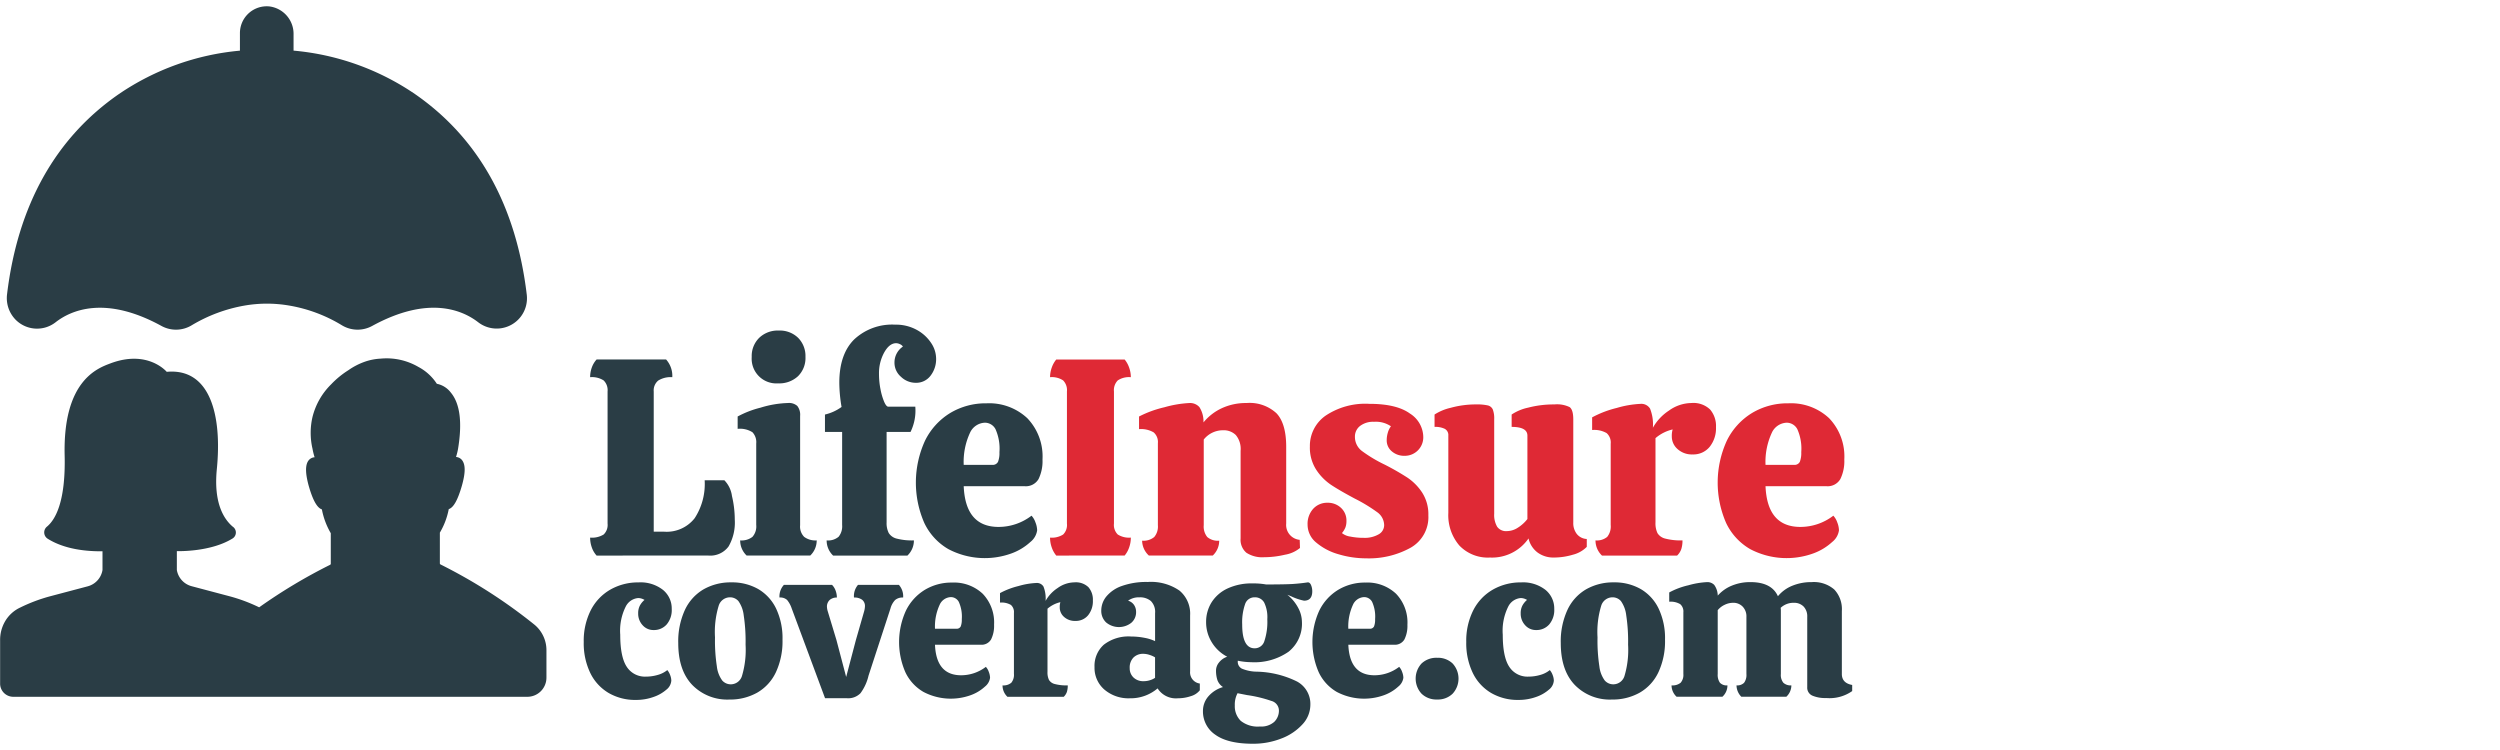
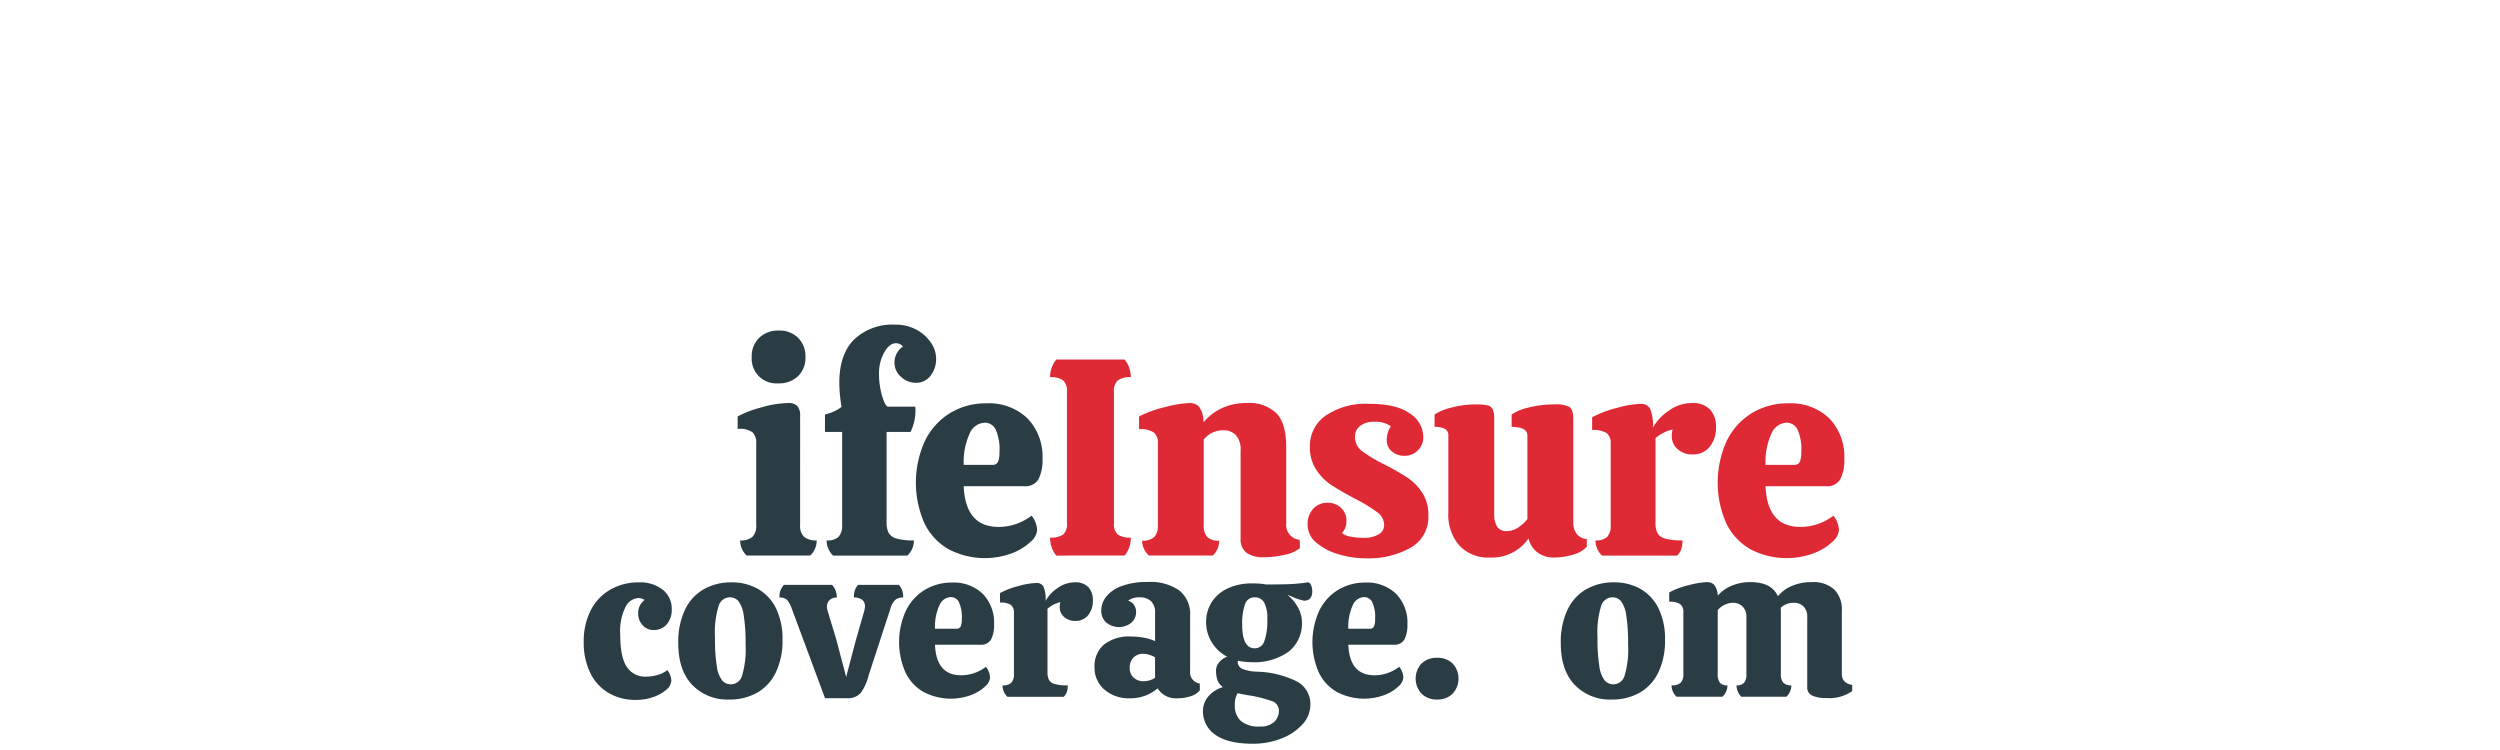
<svg xmlns="http://www.w3.org/2000/svg" id="logo-lifeinsurecoverage-desktop" width="400" height="120" viewBox="0 0 400 120">
  <rect id="FRAME" width="400" height="120" transform="translate(0)" fill="none" />
  <g id="Group_41" data-name="Group 41" transform="translate(94.42 51.944)">
-     <path id="Path_91" data-name="Path 91" d="M796.19,902.164a3.732,3.732,0,0,1-.765-1.3,4.693,4.693,0,0,1-.271-1.573,3.58,3.58,0,0,0,2.162-.495,2.111,2.111,0,0,0,.63-1.753V875.915a2.183,2.183,0,0,0-.63-1.775,3.465,3.465,0,0,0-2.162-.517,4.5,4.5,0,0,1,.271-1.551,3.779,3.779,0,0,1,.765-1.281h11.12a3.922,3.922,0,0,1,.991,2.831,3.772,3.772,0,0,0-2.251.539,2.048,2.048,0,0,0-.72,1.753v22.429h1.666a5.684,5.684,0,0,0,4.885-2.158,10.037,10.037,0,0,0,1.6-6.068h3.151a4.443,4.443,0,0,1,1.216,2.516,16.62,16.62,0,0,1,.45,3.776,7.665,7.665,0,0,1-.99,4.293,3.63,3.63,0,0,1-3.242,1.46Z" transform="translate(-795.154 -865.217)" fill="#2a3d45" />
    <path id="Path_92" data-name="Path 92" d="M841.879,894.724a2.341,2.341,0,0,0,.652,1.865,3.014,3.014,0,0,0,2,.561,3.321,3.321,0,0,1-1.035,2.427H833.325a3.317,3.317,0,0,1-1.035-2.427,2.828,2.828,0,0,0,1.958-.561,2.516,2.516,0,0,0,.608-1.911V881.644a2.3,2.3,0,0,0-.608-1.8,3.71,3.71,0,0,0-2.364-.54v-1.977a15.618,15.618,0,0,1,3.67-1.416,16.4,16.4,0,0,1,4.389-.742,1.983,1.983,0,0,1,1.486.472,2.282,2.282,0,0,1,.451,1.6Zm-.338-23.845a4.391,4.391,0,0,1-3.174,1.146,3.951,3.951,0,0,1-4.232-4.225,4.087,4.087,0,0,1,1.193-3.057,4.28,4.28,0,0,1,3.129-1.168,4.2,4.2,0,0,1,3.107,1.168,4.132,4.132,0,0,1,1.171,3.057A4.073,4.073,0,0,1,841.541,870.879Z" transform="translate(-808.28 -862.631)" fill="#2a3d45" />
    <path id="Path_93" data-name="Path 93" d="M868.344,862.958a6.417,6.417,0,0,1,2.274,2.09,4.539,4.539,0,0,1,.788,2.45,4.314,4.314,0,0,1-.9,2.787,2.862,2.862,0,0,1-2.341,1.123,3.391,3.391,0,0,1-2.386-.966,2.963,2.963,0,0,1-1.035-2.225,3.081,3.081,0,0,1,1.35-2.607,1.038,1.038,0,0,0-.472-.382,1.471,1.471,0,0,0-.608-.157q-1.08,0-1.913,1.483a6.854,6.854,0,0,0-.833,3.416,12.567,12.567,0,0,0,.248,2.518,9.867,9.867,0,0,0,.586,1.977q.337.765.653.764h4.322a7.791,7.791,0,0,1-.765,4.045h-3.827v14.473a3.5,3.5,0,0,0,.337,1.685,2.067,2.067,0,0,0,1.261.9,9.788,9.788,0,0,0,2.769.292,3.317,3.317,0,0,1-1.036,2.427H854.927a3.319,3.319,0,0,1-1.035-2.427,2.588,2.588,0,0,0,1.914-.584,2.654,2.654,0,0,0,.563-1.888V879.274h-2.747v-2.787a7.406,7.406,0,0,0,2.656-1.213,23.694,23.694,0,0,1-.36-3.866q0-4.585,2.386-6.945a8.878,8.878,0,0,1,6.527-2.359A6.929,6.929,0,0,1,868.344,862.958Z" transform="translate(-816.048 -862.104)" fill="#2a3d45" />
    <path id="Path_94" data-name="Path 94" d="M894.76,899.7a3.012,3.012,0,0,1,.63,1.079,3.646,3.646,0,0,1,.27,1.258,2.883,2.883,0,0,1-1.08,1.866,9.019,9.019,0,0,1-2.994,1.82,12.51,12.51,0,0,1-10.129-.674,9.558,9.558,0,0,1-3.849-4.18,16.118,16.118,0,0,1,.112-13.169,10.7,10.7,0,0,1,4.029-4.428,11.01,11.01,0,0,1,5.808-1.551,8.924,8.924,0,0,1,6.528,2.382,8.827,8.827,0,0,1,2.431,6.607,6.52,6.52,0,0,1-.63,3.124,2.345,2.345,0,0,1-2.251,1.147H883.91q.27,6.517,5.583,6.517A8.68,8.68,0,0,0,894.76,899.7Zm-9.815-13.327a11.036,11.036,0,0,0-1.035,5.192h4.547a.93.93,0,0,0,.946-.495,3.917,3.917,0,0,0,.224-1.528,7.641,7.641,0,0,0-.63-3.686,1.925,1.925,0,0,0-1.711-1.034A2.734,2.734,0,0,0,884.945,886.371Z" transform="translate(-824.136 -869.134)" fill="#2a3d45" />
    <path id="Path_95" data-name="Path 95" d="M910.656,902.164a4.169,4.169,0,0,1-.721-1.3,4.692,4.692,0,0,1-.27-1.573,3.37,3.37,0,0,0,2.093-.495,2.151,2.151,0,0,0,.608-1.753V875.915a2.225,2.225,0,0,0-.608-1.775,3.263,3.263,0,0,0-2.093-.517,4.566,4.566,0,0,1,.27-1.528,4.174,4.174,0,0,1,.721-1.3H921.6a4.2,4.2,0,0,1,.721,1.3,4.565,4.565,0,0,1,.269,1.528,3.265,3.265,0,0,0-2.093.517,2.228,2.228,0,0,0-.608,1.775V897.04a2.153,2.153,0,0,0,.608,1.753,3.372,3.372,0,0,0,2.093.495,4.691,4.691,0,0,1-.269,1.573,4.194,4.194,0,0,1-.721,1.3Z" transform="translate(-836.076 -865.217)" fill="#df2935" />
    <path id="Path_96" data-name="Path 96" d="M957.569,904.842a5.093,5.093,0,0,1-2.409,1.078,14.585,14.585,0,0,1-3.31.4,4.638,4.638,0,0,1-2.859-.719,2.725,2.725,0,0,1-.924-2.292V889.29a3.466,3.466,0,0,0-.765-2.518,2.746,2.746,0,0,0-2.026-.764,3.921,3.921,0,0,0-3.106,1.483V901.2a2.652,2.652,0,0,0,.562,1.888,2.585,2.585,0,0,0,1.913.585,3.27,3.27,0,0,1-1.035,2.382H933.392a3.3,3.3,0,0,1-1.081-2.382,2.672,2.672,0,0,0,1.936-.585,2.589,2.589,0,0,0,.585-1.888V888.076a2.044,2.044,0,0,0-.675-1.73,3.974,3.974,0,0,0-2.341-.517v-2.022a17.353,17.353,0,0,1,4.074-1.483,17.678,17.678,0,0,1,3.984-.674,2,2,0,0,1,1.6.652,4.223,4.223,0,0,1,.652,2.45,8.3,8.3,0,0,1,2.927-2.27,9.152,9.152,0,0,1,3.962-.832,6.32,6.32,0,0,1,4.795,1.641q1.553,1.642,1.553,5.371v12.27a2.39,2.39,0,0,0,2.161,2.607Z" transform="translate(-843.991 -869.109)" fill="#df2935" />
    <path id="Path_97" data-name="Path 97" d="M978.761,905.928a9.511,9.511,0,0,1-3.579-1.865,3.7,3.7,0,0,1-1.4-2.877,3.577,3.577,0,0,1,.9-2.539,3,3,0,0,1,2.3-.966,3.041,3.041,0,0,1,2.138.809A2.74,2.74,0,0,1,980,900.6a2.925,2.925,0,0,1-.157,1.011,3.3,3.3,0,0,1-.563.921,2.72,2.72,0,0,0,1.351.561,10.524,10.524,0,0,0,2.116.2,4.438,4.438,0,0,0,2.409-.562,1.68,1.68,0,0,0,.878-1.46,2.587,2.587,0,0,0-1.126-2.09,25.9,25.9,0,0,0-3.6-2.18q-2.522-1.348-3.826-2.225a8.571,8.571,0,0,1-2.319-2.382,6.5,6.5,0,0,1-1.013-3.708,5.89,5.89,0,0,1,2.521-4.944,11.418,11.418,0,0,1,6.979-1.888q4.366,0,6.505,1.551a4.506,4.506,0,0,1,2.138,3.708,2.96,2.96,0,0,1-3.016,3.057,3.017,3.017,0,0,1-2-.7,2.257,2.257,0,0,1-.833-1.821,4.166,4.166,0,0,1,.18-1.191,3.022,3.022,0,0,1,.495-1.011,4.273,4.273,0,0,0-2.7-.719,3.417,3.417,0,0,0-2.251.674,2.127,2.127,0,0,0-.81,1.708,2.807,2.807,0,0,0,1.125,2.292,22.2,22.2,0,0,0,3.6,2.158,40.721,40.721,0,0,1,3.692,2.113,8.456,8.456,0,0,1,2.341,2.382,6.412,6.412,0,0,1,.99,3.64,5.614,5.614,0,0,1-2.858,5.192,13.764,13.764,0,0,1-7.091,1.686A15.284,15.284,0,0,1,978.761,905.928Z" transform="translate(-858.989 -869.184)" fill="#df2935" />
    <path id="Path_98" data-name="Path 98" d="M1028.146,902.72a2.161,2.161,0,0,0,1.6.809v1.259a4.715,4.715,0,0,1-2.229,1.258,10.589,10.589,0,0,1-3.038.45,4.236,4.236,0,0,1-2.612-.809,3.879,3.879,0,0,1-1.44-2.247,7.1,7.1,0,0,1-6.169,3.057,6.29,6.29,0,0,1-4.907-1.933,7.455,7.455,0,0,1-1.756-5.214V886.988a1.134,1.134,0,0,0-.562-1.079,3.445,3.445,0,0,0-1.643-.314v-1.978a7.98,7.98,0,0,1,2.589-1.079,14.962,14.962,0,0,1,4.074-.539,7.819,7.819,0,0,1,1.846.157,1.172,1.172,0,0,1,.81.651,4.061,4.061,0,0,1,.225,1.573v15.1a3.743,3.743,0,0,0,.473,2.09,1.739,1.739,0,0,0,1.553.7,3.266,3.266,0,0,0,1.778-.562,6,6,0,0,0,1.509-1.371v-13.35q0-1.392-2.522-1.393v-1.978a7.6,7.6,0,0,1,2.634-1.1,16.136,16.136,0,0,1,4.209-.516,4.6,4.6,0,0,1,2.432.427q.584.427.586,1.955v16.541A2.826,2.826,0,0,0,1028.146,902.72Z" transform="translate(-870.282 -869.235)" fill="#df2935" />
    <path id="Path_99" data-name="Path 99" d="M1063.5,882.683a4.04,4.04,0,0,1,.945,2.832,4.744,4.744,0,0,1-1.013,3.146,3.365,3.365,0,0,1-2.723,1.213,3.4,3.4,0,0,1-2.409-.854,2.665,2.665,0,0,1-.924-2.022,3.68,3.68,0,0,1,.135-1.124,6.455,6.455,0,0,0-2.746,1.394v13.484a3.679,3.679,0,0,0,.315,1.708,2,2,0,0,0,1.238.876,9.779,9.779,0,0,0,2.768.292A4.569,4.569,0,0,1,1058.9,905a2.639,2.639,0,0,1-.676,1.056h-12.02a3.317,3.317,0,0,1-1.035-2.427,2.58,2.58,0,0,0,1.868-.561,2.646,2.646,0,0,0,.562-1.911v-12.99a2.013,2.013,0,0,0-.653-1.708,4,4,0,0,0-2.318-.494v-2.023a16.565,16.565,0,0,1,3.939-1.506,16.032,16.032,0,0,1,3.8-.652,1.632,1.632,0,0,1,1.53.764,6.856,6.856,0,0,1,.451,3.057,7.881,7.881,0,0,1,2.566-2.742,6.262,6.262,0,0,1,3.6-1.214A3.847,3.847,0,0,1,1063.5,882.683Z" transform="translate(-884.307 -869.109)" fill="#df2935" />
    <path id="Path_100" data-name="Path 100" d="M1094.389,899.7a3.017,3.017,0,0,1,.63,1.079,3.66,3.66,0,0,1,.271,1.258,2.881,2.881,0,0,1-1.081,1.866,9.015,9.015,0,0,1-2.994,1.82,12.508,12.508,0,0,1-10.129-.674,9.559,9.559,0,0,1-3.85-4.18,16.124,16.124,0,0,1,.112-13.169,10.706,10.706,0,0,1,4.03-4.428,11.008,11.008,0,0,1,5.807-1.551,8.927,8.927,0,0,1,6.528,2.382,8.832,8.832,0,0,1,2.431,6.607,6.51,6.51,0,0,1-.631,3.124,2.344,2.344,0,0,1-2.25,1.147h-9.725q.27,6.517,5.583,6.517A8.682,8.682,0,0,0,1094.389,899.7Zm-9.815-13.327a11.054,11.054,0,0,0-1.035,5.192h4.547a.93.93,0,0,0,.945-.495,3.9,3.9,0,0,0,.225-1.528,7.643,7.643,0,0,0-.63-3.686,1.927,1.927,0,0,0-1.711-1.034A2.735,2.735,0,0,0,1084.573,886.371Z" transform="translate(-895.475 -869.134)" fill="#df2935" />
  </g>
-   <path id="Path_101" data-name="Path 101" d="M695.2,787.232v2.57a40.9,40.9,0,0,1,19.452,6.966c10.161,7.045,16.156,17.843,17.861,32.079a4.844,4.844,0,0,1-7.79,4.4c-2.461-1.894-7.9-4.34-16.935.6a4.851,4.851,0,0,1-4.911-.135,23.89,23.89,0,0,0-8.321-3.111,20.959,20.959,0,0,0-7.237,0,24.739,24.739,0,0,0-8.377,3.122,4.838,4.838,0,0,1-4.889.124c-9.032-4.949-14.508-2.48-16.935-.575h0a4.827,4.827,0,0,1-6.322-.35,4.943,4.943,0,0,1-1.434-4.159c1.717-14.2,7.734-24.977,17.873-32a40.9,40.9,0,0,1,19.385-6.955v-2.795a4.287,4.287,0,0,1,4.268-4.305,4.208,4.208,0,0,1,.451.022A4.421,4.421,0,0,1,695.2,787.232Zm40.463,102.9v-4.385a5.292,5.292,0,0,0-1.941-4.114,83.215,83.215,0,0,0-15-9.614.2.2,0,0,1-.113-.181v-4.914a11.669,11.669,0,0,0,1.423-3.765c.767-.237,1.445-1.465,2.1-3.742.587-2.086.6-3.382,0-4.125a1.342,1.342,0,0,0-.937-.474,10.374,10.374,0,0,0,.316-1.263c.7-4.193.339-7.237-1.129-9.017a3.735,3.735,0,0,0-2.258-1.431,7.9,7.9,0,0,0-2.947-2.694,10.1,10.1,0,0,0-6.051-1.33,9.044,9.044,0,0,0-2.461.473,10.791,10.791,0,0,0-2.687,1.375,14.253,14.253,0,0,0-2.755,2.255,11.075,11.075,0,0,0-2.992,5.23,11.242,11.242,0,0,0,0,5.083h0a10.273,10.273,0,0,0,.339,1.364,1.342,1.342,0,0,0-.937.473c-.576.688-.576,2.04,0,4.125.643,2.254,1.332,3.505,2.1,3.742a11.911,11.911,0,0,0,1.423,3.81v4.881a.2.2,0,0,1-.113.18,85.194,85.194,0,0,0-11.346,6.8,26.326,26.326,0,0,0-4.651-1.747l-6.119-1.623a3.238,3.238,0,0,1-2.4-2.6v-2.255h0v-.766h.147s5.193.158,8.7-1.984a1.126,1.126,0,0,0,.1-1.927c-1.332-1.127-3.1-3.641-2.551-9.2.858-8.634-1.062-16.219-8.016-15.577,0,0-3.014-3.618-9.032-1.342-2.055.778-7.587,2.762-7.3,14.732.181,7.518-1.546,10.336-2.856,11.4a1.194,1.194,0,0,0-.123,1.685,1.228,1.228,0,0,0,.235.209c1.479.946,4.2,2.074,8.8,2.029h0v.744h0V872.9a3.238,3.238,0,0,1-2.371,2.615l-6.085,1.612a26.269,26.269,0,0,0-4.708,1.781,5.481,5.481,0,0,0-2.45,2.254,5.919,5.919,0,0,0-.767,3.01v6.966a2.109,2.109,0,0,0,2.111,2.051H732.59a3.057,3.057,0,0,0,3.071-3.043Z" transform="translate(-648.231 -781.702)" fill="#2a3d45" />
  <g id="Group_42" data-name="Group 42" transform="translate(93.397 93.11)">
    <path id="Path_102" data-name="Path 102" d="M807.389,941.205a2.617,2.617,0,0,1,.186.876,2,2,0,0,1-.777,1.45,6.174,6.174,0,0,1-2.076,1.18,8.209,8.209,0,0,1-2.819.472,8.431,8.431,0,0,1-4.356-1.112,7.513,7.513,0,0,1-2.937-3.2,10.937,10.937,0,0,1-1.047-4.956,10.814,10.814,0,0,1,1.131-5.09,7.955,7.955,0,0,1,3.14-3.3,8.934,8.934,0,0,1,4.508-1.146,5.825,5.825,0,0,1,3.9,1.2,3.836,3.836,0,0,1,1.4,3.051,3.552,3.552,0,0,1-.81,2.478,2.7,2.7,0,0,1-2.094.894,2.284,2.284,0,0,1-1.756-.776,2.7,2.7,0,0,1-.709-1.888,2.616,2.616,0,0,1,.27-1.247,3.137,3.137,0,0,1,.743-.91,2.043,2.043,0,0,0-.979-.3,2.461,2.461,0,0,0-2.026,1.365,8.651,8.651,0,0,0-.878,4.5q0,3.574,1.046,5.141a3.46,3.46,0,0,0,3.073,1.567,6.674,6.674,0,0,0,1.874-.269,4.2,4.2,0,0,0,1.536-.776A2.527,2.527,0,0,1,807.389,941.205Z" transform="translate(-793.562 -926.305)" fill="#2a3d45" />
    <path id="Path_103" data-name="Path 103" d="M819.324,942.772q-2.229-2.342-2.229-6.692a12.034,12.034,0,0,1,1.064-5.293,7.453,7.453,0,0,1,2.988-3.3,8.743,8.743,0,0,1,4.457-1.113,8.4,8.4,0,0,1,4.272,1.062,7.232,7.232,0,0,1,2.87,3.118,11.044,11.044,0,0,1,1.03,4.99,11.728,11.728,0,0,1-1.064,5.225,7.384,7.384,0,0,1-2.988,3.253,8.856,8.856,0,0,1-4.457,1.1A7.816,7.816,0,0,1,819.324,942.772Zm7.969-1.433a14.542,14.542,0,0,0,.574-4.99,27.8,27.8,0,0,0-.3-4.719,4.863,4.863,0,0,0-.844-2.259,1.769,1.769,0,0,0-1.384-.606,1.9,1.9,0,0,0-1.773,1.348,14.406,14.406,0,0,0-.591,5.056,27.247,27.247,0,0,0,.3,4.669,4.684,4.684,0,0,0,.861,2.241,1.82,1.82,0,0,0,1.4.607A1.875,1.875,0,0,0,827.292,941.34Z" transform="translate(-801.972 -926.305)" fill="#2a3d45" />
    <path id="Path_104" data-name="Path 104" d="M851.415,935.835l1.553,5.9,1.553-5.9,1.317-4.585a3.718,3.718,0,0,0,.135-.809,1.261,1.261,0,0,0-.456-1.062,2.081,2.081,0,0,0-1.3-.354,2.762,2.762,0,0,1,.641-2.023h6.55a2.746,2.746,0,0,1,.675,2.023,1.828,1.828,0,0,0-1.283.4,3.123,3.123,0,0,0-.742,1.348l-3.512,10.754a7.593,7.593,0,0,1-1.283,2.8,2.724,2.724,0,0,1-2.161.809h-3.512l-5.335-14.361a4.228,4.228,0,0,0-.743-1.365,1.628,1.628,0,0,0-1.216-.388,2.737,2.737,0,0,1,.71-2.023h7.7a2.5,2.5,0,0,1,.575.927,3.193,3.193,0,0,1,.2,1.1,1.67,1.67,0,0,0-1.148.388,1.428,1.428,0,0,0-.439,1.13,2.824,2.824,0,0,0,.135.708Z" transform="translate(-810.978 -926.53)" fill="#2a3d45" />
    <path id="Path_105" data-name="Path 105" d="M885.963,939.909a2.279,2.279,0,0,1,.472.81,2.741,2.741,0,0,1,.2.943,2.162,2.162,0,0,1-.81,1.4,6.763,6.763,0,0,1-2.245,1.365,9.387,9.387,0,0,1-7.6-.506,7.172,7.172,0,0,1-2.887-3.135,12.093,12.093,0,0,1,.084-9.877,8.029,8.029,0,0,1,3.022-3.321,8.259,8.259,0,0,1,4.356-1.163,6.7,6.7,0,0,1,4.9,1.786,6.623,6.623,0,0,1,1.823,4.956,4.885,4.885,0,0,1-.473,2.342,1.757,1.757,0,0,1-1.688.86h-7.293q.2,4.889,4.187,4.888A6.508,6.508,0,0,0,885.963,939.909Zm-7.361-9.995a8.275,8.275,0,0,0-.777,3.893h3.41a.7.7,0,0,0,.709-.37,2.924,2.924,0,0,0,.169-1.146,5.728,5.728,0,0,0-.473-2.765,1.445,1.445,0,0,0-1.283-.775A2.05,2.05,0,0,0,878.6,929.914Z" transform="translate(-821.623 -926.324)" fill="#2a3d45" />
    <path id="Path_106" data-name="Path 106" d="M911.353,927.148a3.027,3.027,0,0,1,.709,2.124,3.561,3.561,0,0,1-.76,2.36,2.527,2.527,0,0,1-2.044.91,2.554,2.554,0,0,1-1.806-.64,2,2,0,0,1-.691-1.517,2.769,2.769,0,0,1,.1-.843,4.839,4.839,0,0,0-2.06,1.045V940.7a2.753,2.753,0,0,0,.237,1.281,1.5,1.5,0,0,0,.929.658,7.335,7.335,0,0,0,2.076.219,3.417,3.417,0,0,1-.135,1.028,1.972,1.972,0,0,1-.506.792h-9.016a2.488,2.488,0,0,1-.777-1.82,1.932,1.932,0,0,0,1.4-.422,1.981,1.981,0,0,0,.422-1.433V931.26a1.512,1.512,0,0,0-.49-1.281,3,3,0,0,0-1.739-.371v-1.517a12.416,12.416,0,0,1,2.955-1.129,11.983,11.983,0,0,1,2.853-.489,1.225,1.225,0,0,1,1.148.573,5.147,5.147,0,0,1,.337,2.292,5.908,5.908,0,0,1,1.925-2.056,4.7,4.7,0,0,1,2.7-.91A2.882,2.882,0,0,1,911.353,927.148Z" transform="translate(-830.599 -926.305)" fill="#2a3d45" />
    <path id="Path_107" data-name="Path 107" d="M922.219,936.312A6.443,6.443,0,0,1,926.608,935a11.118,11.118,0,0,1,2.077.2,6.825,6.825,0,0,1,1.738.54v-4.483a2.456,2.456,0,0,0-.675-1.938,2.679,2.679,0,0,0-1.824-.59,2.931,2.931,0,0,0-1.823.539,1.723,1.723,0,0,1,.962.692,1.951,1.951,0,0,1,.321,1.1,2.21,2.21,0,0,1-.777,1.753,3.206,3.206,0,0,1-4.018-.067,2.535,2.535,0,0,1-.776-1.922,3.57,3.57,0,0,1,.81-2.224,5.57,5.57,0,0,1,2.482-1.686,11.639,11.639,0,0,1,4.137-.64,8.024,8.024,0,0,1,5.065,1.365,4.791,4.791,0,0,1,1.722,3.995v8.934a1.8,1.8,0,0,0,1.553,1.955v1.079a2.825,2.825,0,0,1-1.452.944,6.5,6.5,0,0,1-2.06.337,3.463,3.463,0,0,1-3.242-1.584,6.742,6.742,0,0,1-1.891,1.129,6.65,6.65,0,0,1-2.533.455,5.938,5.938,0,0,1-4.1-1.4,4.59,4.59,0,0,1-1.57-3.59A4.529,4.529,0,0,1,922.219,936.312Zm8.2,2.023a3.943,3.943,0,0,0-.895-.4,3.253,3.253,0,0,0-1-.168,2.141,2.141,0,0,0-1.553.59,2.267,2.267,0,0,0-.607,1.7,2,2,0,0,0,.607,1.5,2.228,2.228,0,0,0,1.621.59,3.341,3.341,0,0,0,1-.151,2.963,2.963,0,0,0,.827-.388Z" transform="translate(-839.007 -926.267)" fill="#2a3d45" />
    <path id="Path_108" data-name="Path 108" d="M962.771,942.233a4.07,4.07,0,0,1,2.145,3.725,4.627,4.627,0,0,1-1.283,3.152,8.741,8.741,0,0,1-3.394,2.258,12.258,12.258,0,0,1-4.507.826q-4.019,0-6.01-1.433a4.483,4.483,0,0,1-1.992-3.826,3.541,3.541,0,0,1,.827-2.276,4.906,4.906,0,0,1,2.38-1.534,2.256,2.256,0,0,1-.895-1.113,4.923,4.923,0,0,1-.22-1.584,2.041,2.041,0,0,1,.473-1.231,2.784,2.784,0,0,1,1.317-.927,6.255,6.255,0,0,1-2.482-2.326,6.085,6.085,0,0,1-.895-3.2,5.893,5.893,0,0,1,.86-3.152,6.009,6.009,0,0,1,2.533-2.225,9.118,9.118,0,0,1,4.069-.826h.034a11.33,11.33,0,0,1,2.093.168q3.174,0,4.373-.084t2.313-.253q.337,0,.523.456a2.51,2.51,0,0,1,.186.96q0,1.517-1.317,1.517a8.889,8.889,0,0,1-1.857-.606c-.18-.09-.451-.2-.81-.338a6.667,6.667,0,0,1,1.722,2.074,4.83,4.83,0,0,1,.608,2.241,5.726,5.726,0,0,1-2.144,4.8,9.552,9.552,0,0,1-5.993,1.669,10.94,10.94,0,0,1-2.127-.237v.1a1.225,1.225,0,0,0,.641,1.163,6.375,6.375,0,0,0,2.33.489A15.253,15.253,0,0,1,962.771,942.233Zm-3.63,6.456a2.515,2.515,0,0,0,.743-1.854,1.617,1.617,0,0,0-1.233-1.5,20.443,20.443,0,0,0-3.866-.927l-1.519-.3a3.809,3.809,0,0,0-.439,1.956,3.256,3.256,0,0,0,.945,2.461,4.325,4.325,0,0,0,3.072.91A3.135,3.135,0,0,0,959.142,948.689Zm-4.677-18.811a8.9,8.9,0,0,0-.456,3.236q0,3.81,1.993,3.81a1.61,1.61,0,0,0,1.553-1.147,9.765,9.765,0,0,0,.472-3.506,5.345,5.345,0,0,0-.506-2.68,1.667,1.667,0,0,0-1.519-.826A1.576,1.576,0,0,0,954.465,929.878Z" transform="translate(-848.654 -926.305)" fill="#2a3d45" />
    <path id="Path_109" data-name="Path 109" d="M988.865,939.909a2.279,2.279,0,0,1,.472.81,2.74,2.74,0,0,1,.2.943,2.162,2.162,0,0,1-.81,1.4,6.76,6.76,0,0,1-2.245,1.365,9.386,9.386,0,0,1-7.6-.506A7.173,7.173,0,0,1,976,940.786a12.094,12.094,0,0,1,.084-9.877,8.025,8.025,0,0,1,3.022-3.321,8.259,8.259,0,0,1,4.356-1.163,6.693,6.693,0,0,1,4.9,1.786,6.62,6.62,0,0,1,1.823,4.956,4.887,4.887,0,0,1-.472,2.342,1.757,1.757,0,0,1-1.688.86h-7.293q.2,4.889,4.187,4.888A6.508,6.508,0,0,0,988.865,939.909Zm-7.362-9.995a8.284,8.284,0,0,0-.776,3.893h3.41a.7.7,0,0,0,.709-.37,2.923,2.923,0,0,0,.169-1.146,5.727,5.727,0,0,0-.473-2.765,1.445,1.445,0,0,0-1.283-.775A2.05,2.05,0,0,0,981.5,929.914Z" transform="translate(-858.395 -926.324)" fill="#2a3d45" />
    <path id="Path_110" data-name="Path 110" d="M1006.6,950.93a3.37,3.37,0,0,1-2.465.927,3.414,3.414,0,0,1-2.5-.927,3.565,3.565,0,0,1,0-4.838,3.449,3.449,0,0,1,2.5-.91,3.4,3.4,0,0,1,2.465.91,3.567,3.567,0,0,1,0,4.838Z" transform="translate(-867.58 -933.046)" fill="#2a3d45" />
-     <path id="Path_111" data-name="Path 111" d="M1027.111,941.205a2.618,2.618,0,0,1,.186.876,2,2,0,0,1-.777,1.45,6.174,6.174,0,0,1-2.076,1.18,8.21,8.21,0,0,1-2.819.472,8.433,8.433,0,0,1-4.356-1.112,7.513,7.513,0,0,1-2.937-3.2,10.946,10.946,0,0,1-1.047-4.956,10.813,10.813,0,0,1,1.131-5.09,7.952,7.952,0,0,1,3.141-3.3,8.931,8.931,0,0,1,4.507-1.146,5.823,5.823,0,0,1,3.9,1.2,3.836,3.836,0,0,1,1.4,3.051,3.552,3.552,0,0,1-.81,2.478,2.7,2.7,0,0,1-2.094.894,2.284,2.284,0,0,1-1.756-.776,2.7,2.7,0,0,1-.709-1.888,2.616,2.616,0,0,1,.27-1.247,3.137,3.137,0,0,1,.743-.91,2.043,2.043,0,0,0-.979-.3,2.461,2.461,0,0,0-2.026,1.365,8.657,8.657,0,0,0-.878,4.5q0,3.574,1.046,5.141a3.46,3.46,0,0,0,3.073,1.567,6.674,6.674,0,0,0,1.874-.269,4.2,4.2,0,0,0,1.536-.776A2.512,2.512,0,0,1,1027.111,941.205Z" transform="translate(-872.081 -926.305)" fill="#2a3d45" />
    <path id="Path_112" data-name="Path 112" d="M1039.046,942.772q-2.229-2.342-2.229-6.692a12.034,12.034,0,0,1,1.064-5.293,7.449,7.449,0,0,1,2.988-3.3,8.743,8.743,0,0,1,4.457-1.113,8.4,8.4,0,0,1,4.272,1.062,7.232,7.232,0,0,1,2.87,3.118,11.052,11.052,0,0,1,1.03,4.99,11.72,11.72,0,0,1-1.064,5.225,7.377,7.377,0,0,1-2.988,3.253,8.853,8.853,0,0,1-4.457,1.1A7.813,7.813,0,0,1,1039.046,942.772Zm7.969-1.433a14.544,14.544,0,0,0,.574-4.99,27.8,27.8,0,0,0-.3-4.719,4.865,4.865,0,0,0-.844-2.259,1.772,1.772,0,0,0-1.384-.606,1.9,1.9,0,0,0-1.773,1.348,14.425,14.425,0,0,0-.591,5.056,27.221,27.221,0,0,0,.3,4.669,4.683,4.683,0,0,0,.861,2.241,1.82,1.82,0,0,0,1.4.607A1.875,1.875,0,0,0,1047.015,941.34Z" transform="translate(-880.491 -926.305)" fill="#2a3d45" />
    <path id="Path_113" data-name="Path 113" d="M1093.093,942.77v.978a6.288,6.288,0,0,1-4.153,1.113,5.25,5.25,0,0,1-2.229-.388,1.386,1.386,0,0,1-.81-1.365V931.882a2.254,2.254,0,0,0-.591-1.669,2.128,2.128,0,0,0-1.57-.59,2.985,2.985,0,0,0-2.094.808,2.811,2.811,0,0,1,.034.506v10.079a1.979,1.979,0,0,0,.4,1.4,1.71,1.71,0,0,0,1.283.422,2.513,2.513,0,0,1-.81,1.82h-7.193a2.639,2.639,0,0,1-.776-1.82,1.544,1.544,0,0,0,1.215-.422,2.1,2.1,0,0,0,.371-1.4v-9.136a2.23,2.23,0,0,0-.607-1.651,2.063,2.063,0,0,0-1.52-.607,3.128,3.128,0,0,0-1.351.32,3.162,3.162,0,0,0-1.114.86v10.214a2.175,2.175,0,0,0,.355,1.4,1.488,1.488,0,0,0,1.2.422,2.44,2.44,0,0,1-.81,1.82H1065a2.511,2.511,0,0,1-.81-1.82,2.051,2.051,0,0,0,1.452-.422,1.877,1.877,0,0,0,.439-1.4V931.14a1.533,1.533,0,0,0-.506-1.3,2.982,2.982,0,0,0-1.756-.388v-1.483a11.993,11.993,0,0,1,3.056-1.147,13.251,13.251,0,0,1,2.988-.506,1.512,1.512,0,0,1,1.165.456,3.059,3.059,0,0,1,.557,1.7,6,6,0,0,1,2.229-1.584,7.626,7.626,0,0,1,3.005-.574q3.376,0,4.39,2.259a5.755,5.755,0,0,1,2.279-1.669,7.974,7.974,0,0,1,3.123-.59,4.994,4.994,0,0,1,3.613,1.181,4.576,4.576,0,0,1,1.215,3.438v10.079Q1091.438,942.467,1093.093,942.77Z" transform="translate(-890.14 -926.286)" fill="#2a3d45" />
  </g>
</svg>